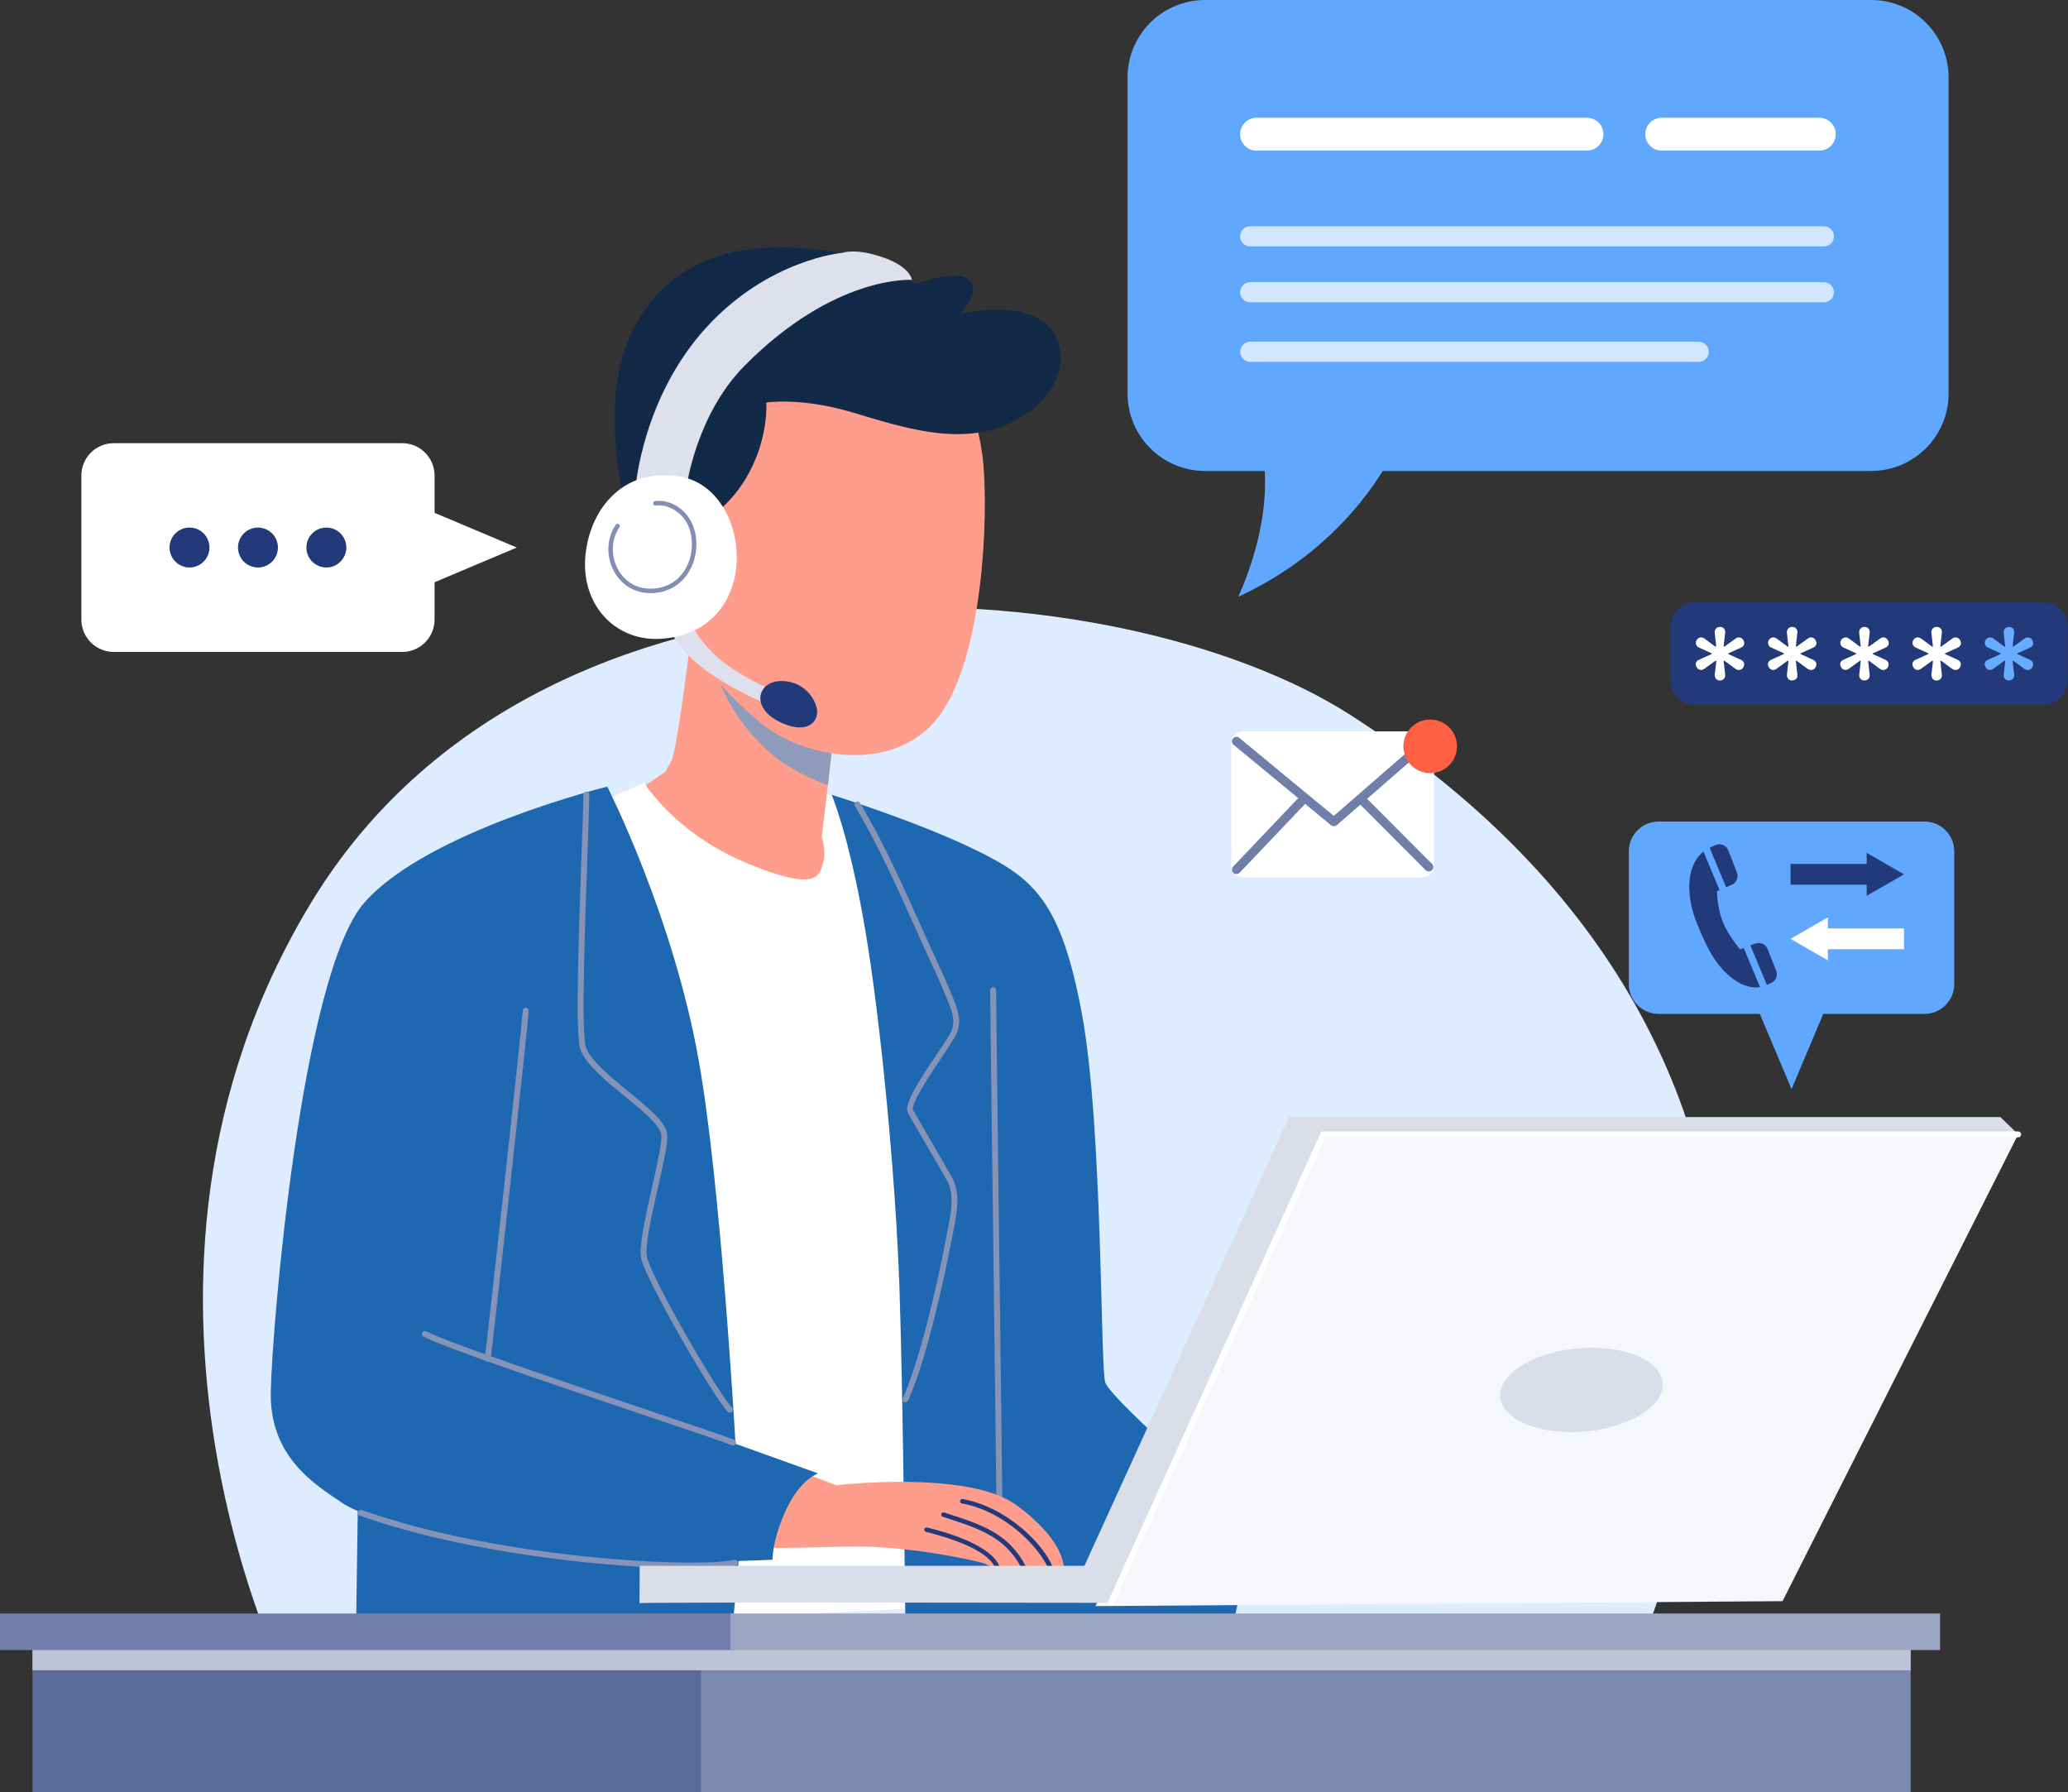
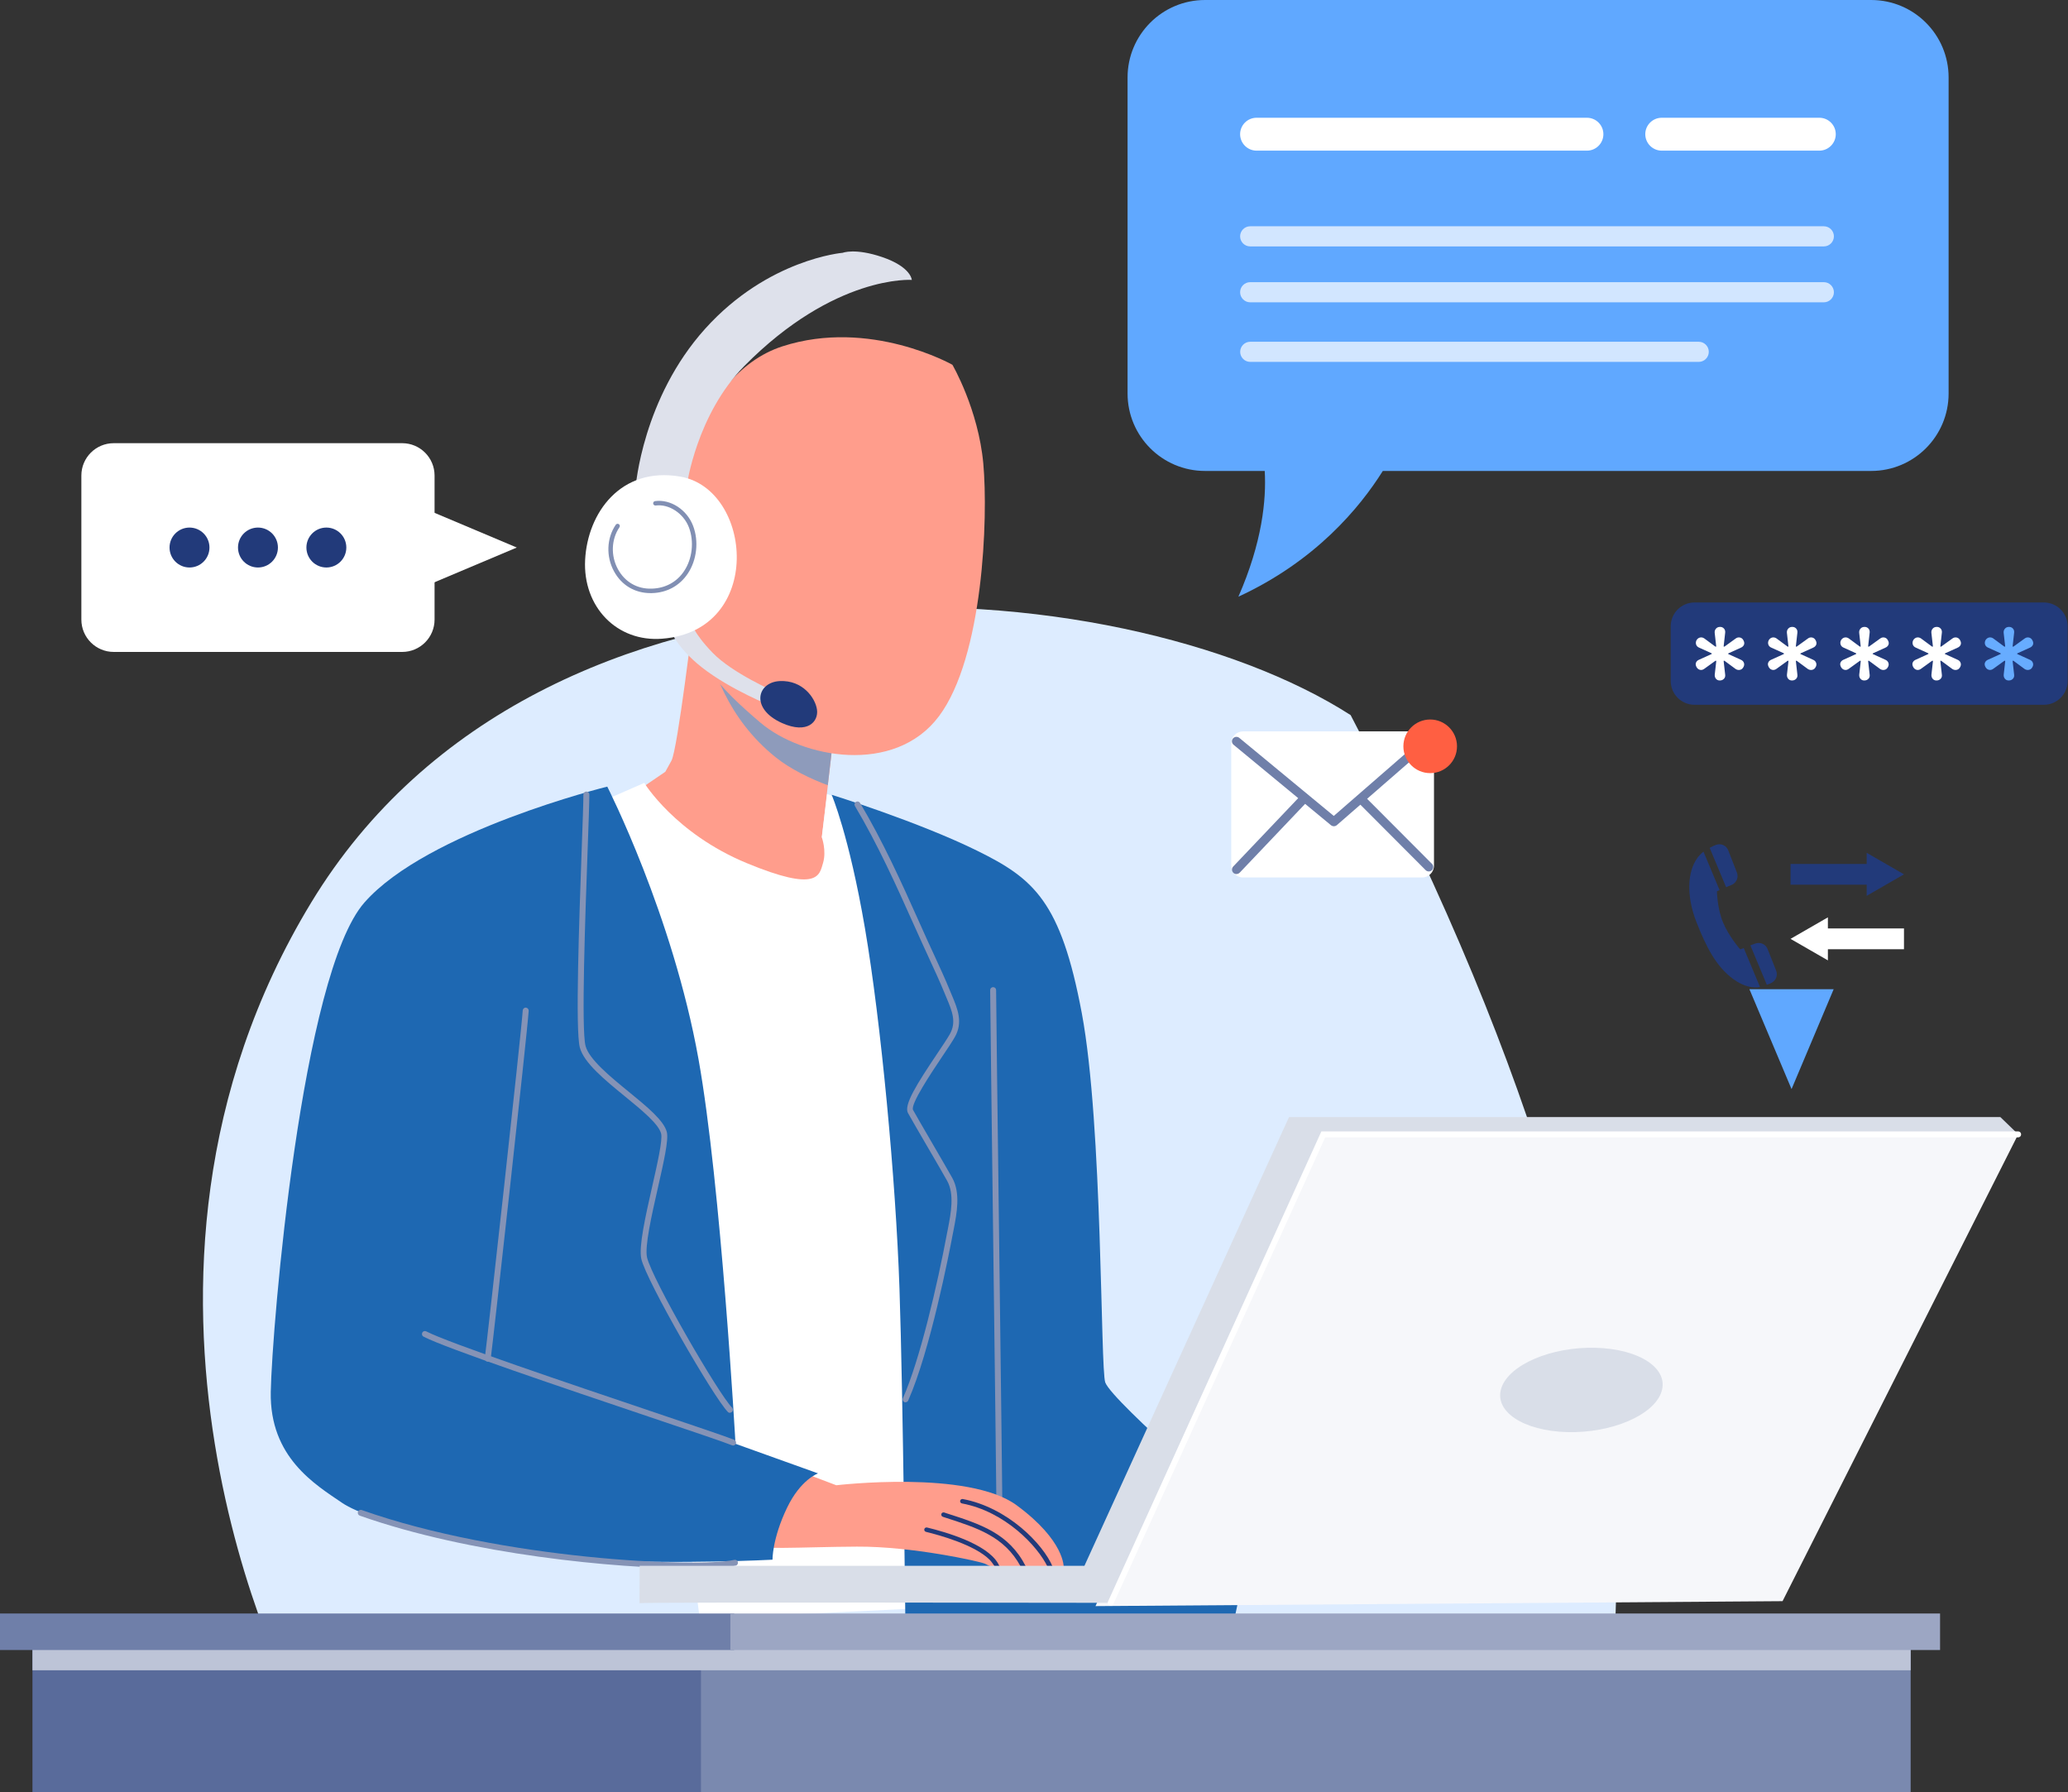
<svg xmlns="http://www.w3.org/2000/svg" width="247" height="214" viewBox="0 0 247 214" fill="none">
  <rect x="0" y="0" width="247" height="214" fill="#333333" stroke="none" />
  <g style="mix-blend-mode:multiply">
-     <path d="M36.048 204.362C34.361 202.597 9.646 153.124 37.172 107.778C64.698 62.432 133.792 67.727 161.318 85.397C188.844 103.067 202.323 126.031 205.134 150.177C207.945 174.323 189.406 212.019 189.406 212.019L36.048 204.362Z" fill="#DDECFF" />
+     <path d="M36.048 204.362C34.361 202.597 9.646 153.124 37.172 107.778C64.698 62.432 133.792 67.727 161.318 85.397C207.945 174.323 189.406 212.019 189.406 212.019L36.048 204.362Z" fill="#DDECFF" />
  </g>
-   <path d="M229.857 98.107H198.104C196.138 98.107 194.545 99.7 194.545 101.665V117.52C194.545 119.486 196.138 121.079 198.104 121.079H229.857C231.822 121.079 233.415 119.486 233.415 117.52V101.665C233.415 99.7 231.822 98.107 229.857 98.107Z" fill="#60A8FF" />
  <path d="M213.981 130.06L219.012 118.132H208.95L213.981 130.06Z" fill="#60A8FF" />
  <path d="M213.86 105.65H222.955V106.981L227.41 104.412L222.955 101.843V103.174H213.86V105.65Z" fill="#223A7A" />
  <path d="M227.41 110.874H218.322V109.55L213.86 112.119L218.322 114.688V113.357H227.41V110.874Z" fill="white" />
  <path d="M208.28 113.215L207.846 113.372C207.846 113.372 206.494 111.835 205.796 110.155C205.099 108.476 205.071 106.433 205.071 106.433L205.384 106.298L203.462 101.701C203.121 101.971 202.793 102.313 202.53 102.761C201.441 104.597 201.548 107.422 202.644 110.176C203.74 112.931 204.907 115.393 207.042 116.937C208.301 117.848 209.383 118.012 210.216 117.876L208.273 113.222L208.28 113.215Z" fill="#223A7A" />
  <path d="M209.661 112.675L209.063 112.895L211.027 117.606C211.247 117.535 211.447 117.443 211.625 117.35C212.13 117.072 212.358 116.46 212.144 115.92L211.119 113.329C210.892 112.753 210.244 112.468 209.668 112.675H209.661Z" fill="#223A7A" />
  <path d="M204.971 100.89C204.729 100.975 204.466 101.096 204.202 101.253L206.166 105.949L206.828 105.672C207.405 105.43 207.675 104.782 207.454 104.199L206.423 101.552C206.202 100.975 205.554 100.676 204.978 100.89H204.971Z" fill="#223A7A" />
  <path d="M82.844 73.47C82.844 73.47 80.93 89.518 80.197 90.841L79.464 92.165L75.785 94.67C75.785 94.67 82.851 104.683 91.54 106.298C100.23 107.921 99.489 102.761 99.489 102.761L98.166 99.965L99.931 84.65C99.931 84.65 84.175 77.434 82.851 73.463L82.844 73.47Z" fill="#FF9D8C" />
  <path d="M71.209 96.001L76.952 93.496C76.952 93.496 80.631 99.53 89.171 103.067C97.71 106.604 97.86 104.54 98.301 103.067C98.742 101.594 98.152 99.979 98.152 99.979L98.785 94.826L102.201 95.965L114.057 191.859L83.577 193.332L71.209 96.008V96.001Z" fill="white" />
  <path d="M99.334 94.919C99.334 94.919 101.397 99.68 103.312 110.867C105.226 122.054 106.991 140.905 107.432 153.857C107.873 166.809 108.165 196.406 108.165 196.406H146.594C147.035 196.406 149.682 181.831 149.682 181.831C149.682 181.831 132.895 167.449 132.012 165.094C131.421 163.521 131.72 134.422 129.215 121.022C126.71 107.622 123.472 104.924 116.698 101.587C109.695 98.135 99.326 94.912 99.326 94.912L99.334 94.919Z" fill="#1E68B2" />
  <path d="M119.36 179.547C119.16 179.547 119.004 179.391 119.004 179.192C119.004 178.138 118.819 163.18 118.634 148.719C118.456 134.251 118.264 119.293 118.264 118.239C118.264 118.04 118.42 117.884 118.619 117.884C118.819 117.884 118.975 118.04 118.975 118.239C118.975 119.293 119.16 134.251 119.345 148.712C119.523 163.18 119.715 178.138 119.715 179.192C119.715 179.391 119.559 179.547 119.36 179.547Z" fill="#8593B6" />
-   <path d="M42.794 175.946L42.502 196.413H87.264C87.264 196.413 89.178 179.042 88.445 177.42C87.712 175.797 42.801 175.946 42.801 175.946H42.794Z" fill="#1E68B2" />
  <g style="mix-blend-mode:multiply">
    <path d="M92.608 90.407C94.43 91.88 96.928 93.054 98.87 93.773L99.924 84.664C99.924 84.664 88.089 79.241 84.075 75.214C84.915 79.796 86.979 85.867 92.608 90.407Z" fill="#8E9BBB" />
  </g>
  <path d="M113.765 43.581C113.765 43.581 116.854 48.883 117.445 55.359C118.035 61.835 117.445 78.473 112.143 85.54C106.841 92.606 95.796 90.543 90.794 86.273C86.196 82.352 81.663 78.025 80.489 69.485C79.308 60.945 82.994 44.748 93.448 41.361C103.902 37.974 113.765 43.567 113.765 43.567V43.581Z" fill="#FF9D8C" />
  <path d="M127.044 187.162C127.044 187.162 126.525 187.162 125.735 187.14C125.55 187.133 125.343 187.14 125.13 187.133C124.368 187.112 123.443 187.09 122.511 187.062C122.305 187.055 122.091 187.048 121.885 187.041C120.96 187.019 120.17 187.133 119.43 187.09H119.408C119.252 187.083 119.024 187.105 118.839 187.112C118.747 187.119 118.661 187.126 118.604 187.119C118.177 187.041 118.092 186.941 117.629 186.735C117.031 186.464 108.94 184.657 102.357 184.699C95.782 184.728 89.882 185.176 88.922 184.372C87.954 183.554 87.37 175.291 92.985 174.751L99.888 177.369C99.888 177.369 115.651 175.498 121.429 179.761C127.222 184.023 127.044 187.162 127.044 187.162Z" fill="#FF9D8C" />
  <path d="M119.409 187.09C119.252 187.083 119.024 187.104 118.839 187.112C118.697 186.884 118.398 186.471 118.234 186.3C116.455 184.486 112.157 183.311 110.598 182.934C110.456 182.899 110.364 182.756 110.399 182.614C110.428 182.472 110.577 182.386 110.727 182.415C112.997 182.963 117.815 184.365 119.181 186.663C119.224 186.727 119.337 186.948 119.409 187.09Z" fill="#223A7A" />
  <path d="M122.512 187.055C122.306 187.055 122.092 187.048 121.886 187.034C119.943 183.49 116.762 182.472 112.841 181.212L112.606 181.134C112.471 181.091 112.393 180.935 112.436 180.792C112.478 180.657 112.628 180.579 112.777 180.622L113.005 180.7C117.161 182.031 120.498 183.105 122.519 187.055H122.512Z" fill="#223A7A" />
  <path d="M125.736 187.133C125.551 187.133 125.344 187.133 125.131 187.126C123.95 184.65 120.05 180.501 114.898 179.54C114.748 179.512 114.656 179.376 114.677 179.227C114.705 179.085 114.848 178.992 114.99 179.013C120.306 180.01 124.59 184.351 125.743 187.133H125.736Z" fill="#223A7A" />
-   <path d="M84.019 62.212C84.019 62.212 87.257 60.667 89.541 56.319C91.826 51.978 91.527 48.072 91.527 48.072C91.527 48.072 95.647 47.41 101.831 49.253C108.015 51.096 115.374 53.594 121.558 50.064C127.742 46.527 127.742 40.863 124.725 38.507C121.344 35.867 114.641 37.475 114.641 37.475C114.641 37.475 117.217 34.97 115.822 33.497C114.42 32.024 109.346 33.938 109.346 33.938C109.346 33.938 103.162 29.007 91.456 29.597C79.749 30.188 74.156 38.358 73.494 47.488C72.832 56.618 76.141 65.749 76.141 65.749L84.019 62.212Z" fill="#132948" />
  <path d="M79.899 74.801C79.899 74.801 80.489 77.085 83.877 79.733C87.264 82.38 92.174 84.323 92.174 84.323L92.566 82.608C92.566 82.608 87.485 80.402 85.129 77.968C82.774 75.541 82.482 74.21 82.482 74.21L79.906 74.801H79.899Z" fill="#DEE1EB" />
  <path d="M93.149 81.334C95.874 81.206 97.397 83.362 97.582 84.757C97.774 86.152 96.465 87.717 93.398 86.344C89.59 84.636 90.416 81.462 93.141 81.334H93.149Z" fill="#223A7A" />
  <path d="M82.034 57.942C82.034 57.942 83.208 49.481 88.88 43.73C99.704 32.764 108.905 33.426 108.905 33.426C108.905 33.426 108.834 31.882 105.369 30.7C102.116 29.597 100.658 30.188 100.658 30.188C100.658 30.188 91.748 30.921 84.24 39.24C76.732 47.559 75.921 58.163 75.921 58.163L82.034 57.942Z" fill="#DEE1EB" />
  <path d="M81.223 56.91C74.135 55.707 70.179 61.251 69.887 66.852C69.595 72.445 73.659 76.701 79.088 76.274C91.307 75.32 89.912 58.383 81.223 56.91Z" fill="white" />
  <path d="M77.694 70.83C75.822 70.83 74.242 69.89 73.338 68.232C72.371 66.46 72.449 64.275 73.545 62.667C73.63 62.546 73.794 62.518 73.915 62.596C74.036 62.681 74.071 62.845 73.986 62.966C73.004 64.411 72.933 66.375 73.808 67.976C74.634 69.492 76.1 70.353 77.836 70.296C79.459 70.253 80.832 69.513 81.7 68.211C82.697 66.724 82.924 64.674 82.284 62.98C81.643 61.301 79.9 60.162 78.313 60.368C78.171 60.39 78.035 60.283 78.014 60.141C77.993 59.998 78.099 59.863 78.242 59.842C80.099 59.593 82.049 60.867 82.782 62.795C83.487 64.645 83.23 66.887 82.141 68.51C81.166 69.962 79.644 70.787 77.85 70.83C77.8 70.83 77.751 70.83 77.701 70.83H77.694Z" fill="#818FB3" />
  <path d="M72.533 93.937C72.533 93.937 51.035 99.239 43.527 107.778C36.019 116.318 32.482 158.426 32.34 166.232C32.197 174.039 37.641 177.277 40.879 179.483C44.117 181.689 58.4 185.667 69.886 186.258C81.372 186.849 92.267 186.258 92.267 186.258C92.267 186.258 92.231 183.753 93.996 180.074C95.633 176.658 97.711 175.953 97.711 175.953L87.848 172.417C87.848 172.417 86.118 141.467 83.428 126.48C80.34 109.251 72.533 93.944 72.533 93.944V93.937Z" fill="#1E68B2" />
  <path d="M108.165 167.471C108.115 167.471 108.065 167.464 108.023 167.442C107.845 167.364 107.759 167.151 107.845 166.973C109.859 162.425 111.944 153.508 113.118 147.246L113.218 146.741C113.573 144.898 114.015 142.613 113.132 141.026C112.684 140.222 111.666 138.471 110.684 136.792C109.666 135.048 108.713 133.397 108.442 132.906C107.923 131.946 109.56 129.377 111.922 125.854C112.563 124.9 113.111 124.082 113.431 123.527C114.271 122.068 113.716 120.737 113.061 119.186L112.84 118.652C112.25 117.208 111.581 115.763 110.933 114.361C110.67 113.792 110.407 113.215 110.143 112.639C109.795 111.877 109.453 111.102 109.097 110.319C107.019 105.679 104.863 100.883 102.109 96.25C102.009 96.079 102.066 95.865 102.23 95.759C102.401 95.659 102.614 95.716 102.721 95.88C105.496 100.548 107.66 105.366 109.745 110.02C110.093 110.803 110.442 111.579 110.784 112.333C111.047 112.909 111.31 113.479 111.574 114.048C112.221 115.457 112.897 116.909 113.488 118.368L113.709 118.894C114.37 120.467 115.054 122.104 114.036 123.861C113.701 124.438 113.146 125.27 112.499 126.231C111.268 128.067 108.706 131.889 109.054 132.551C109.318 133.034 110.271 134.678 111.282 136.415C112.264 138.101 113.282 139.852 113.737 140.663C114.748 142.471 114.278 144.905 113.901 146.855L113.801 147.36C113.374 149.637 111.104 161.308 108.478 167.243C108.421 167.378 108.286 167.457 108.151 167.457L108.165 167.471Z" fill="#8593B6" />
  <path d="M87.186 168.723C87.093 168.723 87.001 168.688 86.937 168.616C85.264 166.93 77.194 152.96 76.597 150.334C76.269 148.897 77.095 145.246 77.892 141.716C78.511 138.984 79.151 136.158 78.966 135.39C78.696 134.244 76.632 132.558 74.64 130.928C72.227 128.957 69.736 126.921 69.252 125.085C68.704 123 69.174 109.949 69.48 101.317C69.594 98.214 69.68 95.759 69.68 94.883C69.68 94.684 69.836 94.528 70.035 94.528C70.235 94.528 70.391 94.684 70.391 94.883C70.391 95.773 70.306 98.228 70.192 101.338C69.9 109.408 69.416 122.915 69.936 124.9C70.363 126.509 72.868 128.558 75.081 130.366C77.266 132.152 79.322 133.831 79.65 135.212C79.87 136.137 79.272 138.792 78.575 141.859C77.828 145.146 76.988 148.875 77.28 150.156C77.871 152.733 85.791 166.439 87.435 168.097C87.57 168.239 87.57 168.46 87.435 168.602C87.364 168.673 87.278 168.709 87.186 168.709V168.723Z" fill="#8593B6" />
  <path d="M58.258 162.61C58.258 162.61 58.222 162.61 58.208 162.61C58.016 162.582 57.88 162.404 57.902 162.204C58.165 160.354 62.25 123.491 62.435 120.666C62.449 120.467 62.62 120.317 62.812 120.332C63.011 120.346 63.154 120.517 63.146 120.709C62.961 123.534 58.87 160.447 58.606 162.297C58.578 162.475 58.428 162.603 58.258 162.603V162.61Z" fill="#8593B6" />
  <path d="M87.557 172.623C87.514 172.623 87.464 172.616 87.422 172.594C86.518 172.224 82.519 170.879 77.459 169.171C67.24 165.727 53.249 161.009 50.587 159.621C50.409 159.529 50.345 159.315 50.438 159.144C50.53 158.966 50.744 158.902 50.914 158.995C53.526 160.354 68.065 165.257 77.686 168.502C82.76 170.218 86.767 171.563 87.692 171.94C87.877 172.011 87.963 172.224 87.891 172.402C87.834 172.537 87.699 172.623 87.564 172.623H87.557Z" fill="#8593B6" />
  <path d="M82.639 187.304C73.644 187.304 56.216 185.681 42.972 180.999C42.787 180.935 42.687 180.728 42.758 180.543C42.822 180.358 43.029 180.259 43.214 180.33C59.945 186.251 83.35 187.261 87.706 186.279C87.898 186.236 88.09 186.357 88.133 186.55C88.175 186.742 88.054 186.934 87.862 186.977C86.923 187.19 85.094 187.304 82.653 187.304H82.639Z" fill="#8593B6" />
  <path d="M241.052 135.461L212.906 191.211L130.847 191.802L156.167 134.671L241.052 135.461Z" fill="#F6F7FA" />
  <path d="M76.385 191.453L76.4 186.991H129.523L153.961 133.397H238.917L241.052 135.461H158.06L132.662 191.41C132.662 191.41 76.385 191.31 76.385 191.453Z" fill="#D9DEE8" />
  <path d="M198.439 166.225C197.514 169.008 192.483 171.157 187.202 171.022C181.922 170.886 178.392 168.531 179.325 165.748C180.25 162.966 185.281 160.817 190.561 160.952C195.842 161.087 199.372 163.443 198.439 166.225Z" fill="#D9DEE8" />
  <path d="M132.662 191.766C132.612 191.766 132.562 191.759 132.512 191.738C132.335 191.659 132.256 191.446 132.335 191.268L157.825 135.112H241.045C241.244 135.112 241.401 135.269 241.401 135.468C241.401 135.667 241.244 135.824 241.045 135.824H158.281L132.975 191.567C132.918 191.695 132.783 191.773 132.648 191.773L132.662 191.766Z" fill="white" />
  <path d="M84.18 196.197H3.876V214H84.18V196.197Z" fill="#596B9B" />
  <path d="M228.208 196.197H83.723V214H228.208V196.197Z" fill="#7A89AF" />
  <g style="mix-blend-mode:multiply">
    <path d="M84.18 196.197H83.723H3.876V199.464H83.723H84.18H228.209V196.197H84.18Z" fill="#BDC4D7" />
  </g>
  <path d="M87.692 192.684H0V197.046H87.692V192.684Z" fill="#6F7FA9" />
  <path d="M231.72 192.684H87.235V197.046H231.72V192.684Z" fill="#9CA6C3" />
  <path d="M48.039 52.925H13.582C11.448 52.925 9.718 54.655 9.718 56.789V73.99C9.718 76.124 11.448 77.854 13.582 77.854H48.039C50.173 77.854 51.904 76.124 51.904 73.99V56.789C51.904 54.655 50.173 52.925 48.039 52.925Z" fill="white" />
  <path d="M61.724 65.386L48.779 59.927V70.851L61.724 65.386Z" fill="white" />
  <path d="M22.634 67.77C23.951 67.77 25.018 66.702 25.018 65.386C25.018 64.069 23.951 63.002 22.634 63.002C21.318 63.002 20.25 64.069 20.25 65.386C20.25 66.702 21.318 67.77 22.634 67.77Z" fill="#223A7A" />
  <path d="M30.811 67.77C32.127 67.77 33.195 66.702 33.195 65.386C33.195 64.069 32.127 63.002 30.811 63.002C29.494 63.002 28.427 64.069 28.427 65.386C28.427 66.702 29.494 67.77 30.811 67.77Z" fill="#223A7A" />
  <path d="M38.981 67.77C40.298 67.77 41.365 66.702 41.365 65.386C41.365 64.069 40.298 63.002 38.981 63.002C37.664 63.002 36.597 64.069 36.597 65.386C36.597 66.702 37.664 67.77 38.981 67.77Z" fill="#223A7A" />
  <path d="M223.481 0H143.927C138.818 0 134.676 4.142 134.676 9.251V46.99C134.676 52.099 138.818 56.241 143.927 56.241H151.058C151.257 59.664 150.766 64.752 147.912 71.257C157.107 67.015 162.394 60.653 165.162 56.241H223.489C228.598 56.241 232.74 52.099 232.74 46.99V9.251C232.74 4.142 228.598 0 223.489 0H223.481Z" fill="#60A8FF" />
  <path d="M189.543 17.99H150.082C149.001 17.99 148.118 17.108 148.118 16.026C148.118 14.944 149.001 14.062 150.082 14.062H189.543C190.624 14.062 191.507 14.937 191.507 16.026C191.507 17.108 190.632 17.99 189.543 17.99Z" fill="white" />
  <path d="M217.838 29.426H149.321C148.659 29.426 148.118 28.886 148.118 28.224C148.118 27.562 148.659 27.021 149.321 27.021H217.838C218.499 27.021 219.04 27.562 219.04 28.224C219.04 28.886 218.499 29.426 217.838 29.426Z" fill="#D2E6FF" />
  <path d="M217.838 36.102H149.321C148.659 36.102 148.118 35.561 148.118 34.899C148.118 34.237 148.659 33.696 149.321 33.696H217.838C218.499 33.696 219.04 34.237 219.04 34.899C219.04 35.561 218.499 36.102 217.838 36.102Z" fill="#D2E6FF" />
  <path d="M202.894 43.218H149.329C148.667 43.218 148.126 42.677 148.126 42.015C148.126 41.353 148.667 40.812 149.329 40.812H202.894C203.556 40.812 204.097 41.353 204.097 42.015C204.097 42.677 203.556 43.218 202.894 43.218Z" fill="#D2E6FF" />
  <path d="M217.298 17.99H198.475C197.393 17.99 196.511 17.108 196.511 16.026C196.511 14.944 197.393 14.062 198.475 14.062H217.298C218.379 14.062 219.262 14.937 219.262 16.026C219.262 17.108 218.379 17.99 217.298 17.99Z" fill="white" />
  <path d="M169.852 87.34H148.481C147.695 87.34 147.058 87.977 147.058 88.763V103.366C147.058 104.152 147.695 104.789 148.481 104.789H169.852C170.638 104.789 171.275 104.152 171.275 103.366V88.763C171.275 87.977 170.638 87.34 169.852 87.34Z" fill="white" />
  <path d="M159.313 98.669C159.192 98.669 159.071 98.626 158.971 98.548L147.336 88.941C147.108 88.756 147.08 88.414 147.265 88.187C147.457 87.959 147.791 87.93 148.019 88.115L159.306 97.438L170.301 87.874C170.521 87.681 170.863 87.703 171.055 87.923C171.247 88.144 171.226 88.486 171.005 88.678L159.669 98.541C159.569 98.626 159.441 98.669 159.32 98.669H159.313Z" fill="#6F7FA9" />
  <path d="M147.685 104.383C147.55 104.383 147.421 104.334 147.315 104.234C147.101 104.028 147.094 103.693 147.293 103.48L155.427 94.926C155.627 94.712 155.968 94.705 156.182 94.904C156.395 95.111 156.402 95.445 156.203 95.659L148.069 104.213C147.962 104.319 147.827 104.376 147.685 104.376V104.383Z" fill="#6F7FA9" />
  <path d="M170.656 104.07C170.521 104.07 170.386 104.021 170.279 103.914L162.174 95.787C161.967 95.581 161.967 95.239 162.174 95.033C162.38 94.826 162.722 94.826 162.928 95.033L171.033 103.16C171.24 103.366 171.24 103.708 171.033 103.914C170.927 104.021 170.792 104.07 170.656 104.07Z" fill="#6F7FA9" />
  <path d="M170.82 92.328C172.589 92.328 174.023 90.894 174.023 89.126C174.023 87.357 172.589 85.923 170.82 85.923C169.052 85.923 167.618 87.357 167.618 89.126C167.618 90.894 169.052 92.328 170.82 92.328Z" fill="#FF5F42" />
  <path d="M244.111 71.947H202.394C200.822 71.947 199.548 73.221 199.548 74.793V81.319C199.548 82.891 200.822 84.166 202.394 84.166H244.111C245.683 84.166 246.957 82.891 246.957 81.319V74.793C246.957 73.221 245.683 71.947 244.111 71.947Z" fill="#223A7A" />
  <path d="M205.405 81.262C205.22 81.262 205.071 81.198 204.957 81.063C204.843 80.928 204.793 80.764 204.807 80.565L204.985 78.985C204.999 78.942 204.985 78.921 204.964 78.907C204.935 78.892 204.907 78.907 204.864 78.928L203.562 79.867C203.398 79.988 203.234 80.031 203.064 79.996C202.893 79.96 202.751 79.86 202.644 79.682C202.523 79.469 202.501 79.284 202.573 79.12C202.644 78.957 202.772 78.85 202.943 78.779L204.402 78.117C204.444 78.103 204.458 78.081 204.458 78.06C204.458 78.038 204.437 78.01 204.402 78.003L202.943 77.341C202.758 77.263 202.637 77.135 202.58 76.964C202.53 76.793 202.544 76.615 202.637 76.444C202.743 76.274 202.886 76.167 203.057 76.131C203.227 76.096 203.398 76.131 203.555 76.238L204.857 77.199C204.9 77.227 204.928 77.234 204.957 77.22C204.985 77.206 204.992 77.177 204.978 77.142L204.8 75.562C204.786 75.363 204.843 75.192 204.964 75.064C205.085 74.929 205.241 74.865 205.448 74.865C205.633 74.865 205.789 74.929 205.91 75.064C206.031 75.199 206.074 75.363 206.053 75.562L205.875 77.142C205.86 77.184 205.875 77.206 205.896 77.22C205.924 77.234 205.953 77.22 205.996 77.199L207.298 76.259C207.455 76.138 207.625 76.096 207.81 76.131C207.988 76.167 208.123 76.266 208.223 76.444C208.344 76.658 208.365 76.843 208.294 77.007C208.223 77.163 208.095 77.277 207.924 77.348L206.465 78.01C206.423 78.024 206.408 78.046 206.408 78.067C206.408 78.088 206.43 78.117 206.465 78.124L207.924 78.786C208.109 78.864 208.237 78.992 208.294 79.163C208.351 79.334 208.33 79.512 208.223 79.682C208.131 79.853 207.995 79.96 207.81 79.996C207.632 80.031 207.462 79.996 207.298 79.889L205.996 78.928C205.953 78.9 205.924 78.892 205.896 78.907C205.868 78.921 205.86 78.949 205.875 78.985L206.053 80.565C206.081 80.764 206.031 80.935 205.903 81.063C205.775 81.198 205.611 81.262 205.412 81.262H205.405Z" fill="white" />
  <path d="M214.03 81.262C213.845 81.262 213.696 81.198 213.582 81.063C213.468 80.928 213.418 80.764 213.432 80.565L213.61 78.985C213.624 78.942 213.61 78.921 213.589 78.907C213.56 78.892 213.532 78.907 213.489 78.928L212.187 79.867C212.023 79.988 211.859 80.031 211.689 79.996C211.518 79.96 211.376 79.86 211.269 79.682C211.148 79.469 211.126 79.284 211.198 79.12C211.269 78.957 211.397 78.85 211.568 78.779L213.027 78.117C213.069 78.103 213.084 78.081 213.084 78.06C213.084 78.038 213.062 78.01 213.027 78.003L211.568 77.341C211.383 77.263 211.262 77.135 211.205 76.964C211.155 76.793 211.169 76.615 211.262 76.444C211.368 76.274 211.511 76.167 211.682 76.131C211.852 76.096 212.023 76.131 212.18 76.238L213.482 77.199C213.525 77.227 213.553 77.234 213.582 77.22C213.61 77.206 213.617 77.177 213.603 77.142L213.425 75.562C213.411 75.363 213.468 75.192 213.589 75.064C213.71 74.929 213.866 74.865 214.073 74.865C214.258 74.865 214.414 74.929 214.535 75.064C214.656 75.199 214.699 75.363 214.678 75.562L214.5 77.142C214.485 77.184 214.493 77.206 214.521 77.22C214.549 77.234 214.578 77.22 214.621 77.199L215.923 76.259C216.08 76.138 216.25 76.096 216.435 76.131C216.613 76.167 216.748 76.266 216.848 76.444C216.969 76.658 216.99 76.843 216.919 77.007C216.848 77.163 216.72 77.277 216.549 77.348L215.09 78.01C215.048 78.024 215.033 78.046 215.033 78.067C215.033 78.088 215.055 78.117 215.09 78.124L216.549 78.786C216.734 78.864 216.862 78.992 216.919 79.163C216.976 79.334 216.955 79.512 216.848 79.682C216.756 79.853 216.62 79.96 216.435 79.996C216.257 80.031 216.087 79.996 215.923 79.889L214.621 78.928C214.578 78.9 214.549 78.892 214.521 78.907C214.493 78.921 214.485 78.949 214.5 78.985L214.678 80.565C214.706 80.764 214.656 80.935 214.528 81.063C214.4 81.198 214.236 81.262 214.037 81.262H214.03Z" fill="white" />
  <path d="M222.663 81.262C222.478 81.262 222.328 81.198 222.214 81.063C222.101 80.928 222.051 80.764 222.065 80.565L222.243 78.985C222.257 78.942 222.243 78.921 222.222 78.907C222.193 78.892 222.165 78.907 222.122 78.928L220.82 79.867C220.656 79.988 220.492 80.031 220.321 79.996C220.151 79.96 220.008 79.86 219.902 79.682C219.781 79.469 219.759 79.284 219.83 79.12C219.902 78.957 220.03 78.85 220.201 78.779L221.659 78.117C221.702 78.103 221.716 78.081 221.716 78.06C221.716 78.038 221.695 78.01 221.659 78.003L220.201 77.341C220.015 77.263 219.895 77.135 219.838 76.964C219.788 76.793 219.802 76.615 219.894 76.444C220.001 76.274 220.144 76.167 220.314 76.131C220.485 76.096 220.656 76.131 220.813 76.238L222.115 77.199C222.158 77.227 222.186 77.234 222.214 77.22C222.243 77.206 222.25 77.177 222.236 77.142L222.058 75.562C222.044 75.363 222.101 75.192 222.222 75.064C222.343 74.929 222.499 74.865 222.705 74.865C222.891 74.865 223.047 74.929 223.168 75.064C223.289 75.199 223.332 75.363 223.31 75.562L223.132 77.142C223.118 77.184 223.125 77.206 223.154 77.22C223.182 77.234 223.211 77.22 223.253 77.199L224.556 76.259C224.712 76.138 224.883 76.096 225.068 76.131C225.246 76.167 225.381 76.266 225.481 76.444C225.602 76.658 225.623 76.843 225.552 77.007C225.481 77.163 225.353 77.277 225.182 77.348L223.723 78.01C223.68 78.024 223.666 78.046 223.666 78.067C223.666 78.088 223.688 78.117 223.723 78.124L225.182 78.786C225.367 78.864 225.495 78.992 225.552 79.163C225.609 79.334 225.588 79.512 225.481 79.682C225.388 79.853 225.253 79.96 225.068 79.996C224.89 80.031 224.719 79.996 224.556 79.889L223.253 78.928C223.211 78.9 223.182 78.892 223.154 78.907C223.125 78.921 223.118 78.949 223.132 78.985L223.31 80.565C223.339 80.764 223.289 80.935 223.161 81.063C223.033 81.198 222.869 81.262 222.67 81.262H222.663Z" fill="white" />
  <path d="M231.287 81.262C231.102 81.262 230.952 81.198 230.838 81.063C230.725 80.928 230.675 80.764 230.689 80.565L230.867 78.985C230.881 78.942 230.867 78.921 230.846 78.907C230.817 78.892 230.789 78.907 230.746 78.928L229.444 79.867C229.28 79.988 229.116 80.031 228.946 79.996C228.775 79.96 228.632 79.86 228.526 79.682C228.405 79.469 228.383 79.284 228.454 79.12C228.526 78.957 228.654 78.85 228.825 78.779L230.283 78.117C230.326 78.103 230.34 78.081 230.34 78.06C230.34 78.038 230.319 78.01 230.283 78.003L228.825 77.341C228.64 77.263 228.519 77.135 228.462 76.964C228.412 76.793 228.426 76.615 228.519 76.444C228.625 76.274 228.768 76.167 228.938 76.131C229.109 76.096 229.28 76.131 229.437 76.238L230.739 77.199C230.782 77.227 230.81 77.234 230.838 77.22C230.867 77.206 230.874 77.177 230.86 77.142L230.682 75.562C230.668 75.363 230.725 75.192 230.846 75.064C230.967 74.929 231.123 74.865 231.33 74.865C231.515 74.865 231.671 74.929 231.792 75.064C231.913 75.199 231.956 75.363 231.934 75.562L231.757 77.142C231.742 77.184 231.749 77.206 231.778 77.22C231.806 77.234 231.835 77.22 231.877 77.199L233.18 76.259C233.336 76.138 233.507 76.096 233.692 76.131C233.87 76.167 234.005 76.266 234.105 76.444C234.226 76.658 234.247 76.843 234.176 77.007C234.105 77.163 233.977 77.277 233.806 77.348L232.347 78.01C232.304 78.024 232.29 78.046 232.29 78.067C232.29 78.088 232.312 78.117 232.347 78.124L233.806 78.786C233.991 78.864 234.119 78.992 234.176 79.163C234.233 79.334 234.212 79.512 234.105 79.682C234.012 79.853 233.877 79.96 233.692 79.996C233.514 80.031 233.343 79.996 233.18 79.889L231.877 78.928C231.835 78.9 231.806 78.892 231.778 78.907C231.749 78.921 231.742 78.949 231.757 78.985L231.934 80.565C231.963 80.764 231.913 80.935 231.785 81.063C231.657 81.198 231.493 81.262 231.294 81.262H231.287Z" fill="white" />
  <path d="M239.919 81.262C239.734 81.262 239.585 81.198 239.471 81.063C239.357 80.928 239.307 80.764 239.321 80.565L239.499 78.985C239.514 78.942 239.499 78.921 239.478 78.907C239.449 78.892 239.421 78.907 239.378 78.928L238.076 79.867C237.912 79.988 237.749 80.031 237.578 79.995C237.407 79.96 237.265 79.86 237.158 79.682C237.037 79.469 237.016 79.284 237.087 79.12C237.158 78.956 237.286 78.85 237.457 78.778L238.916 78.117C238.958 78.103 238.973 78.081 238.973 78.06C238.973 78.038 238.951 78.01 238.916 78.003L237.457 77.341C237.272 77.263 237.151 77.135 237.094 76.964C237.044 76.793 237.058 76.615 237.151 76.444C237.258 76.273 237.4 76.167 237.571 76.131C237.742 76.096 237.912 76.131 238.069 76.238L239.371 77.199C239.414 77.227 239.442 77.234 239.471 77.22C239.499 77.206 239.506 77.177 239.492 77.142L239.314 75.562C239.3 75.363 239.357 75.192 239.478 75.064C239.599 74.928 239.755 74.865 239.962 74.865C240.147 74.865 240.303 74.928 240.424 75.064C240.545 75.199 240.588 75.363 240.567 75.562L240.389 77.142C240.375 77.184 240.382 77.206 240.41 77.22C240.439 77.234 240.467 77.22 240.51 77.199L241.812 76.259C241.969 76.138 242.139 76.096 242.324 76.131C242.502 76.167 242.638 76.266 242.737 76.444C242.858 76.658 242.88 76.843 242.808 77.007C242.737 77.163 242.609 77.277 242.438 77.348L240.979 78.01C240.937 78.024 240.923 78.046 240.923 78.067C240.923 78.088 240.944 78.117 240.979 78.124L242.438 78.786C242.623 78.864 242.751 78.992 242.808 79.163C242.865 79.334 242.844 79.511 242.737 79.682C242.645 79.853 242.51 79.96 242.324 79.995C242.147 80.031 241.976 79.995 241.812 79.889L240.51 78.928C240.467 78.9 240.439 78.892 240.41 78.907C240.382 78.921 240.375 78.949 240.389 78.985L240.567 80.565C240.595 80.764 240.545 80.935 240.417 81.063C240.289 81.198 240.126 81.262 239.926 81.262H239.919Z" fill="#67ACFF" />
</svg>